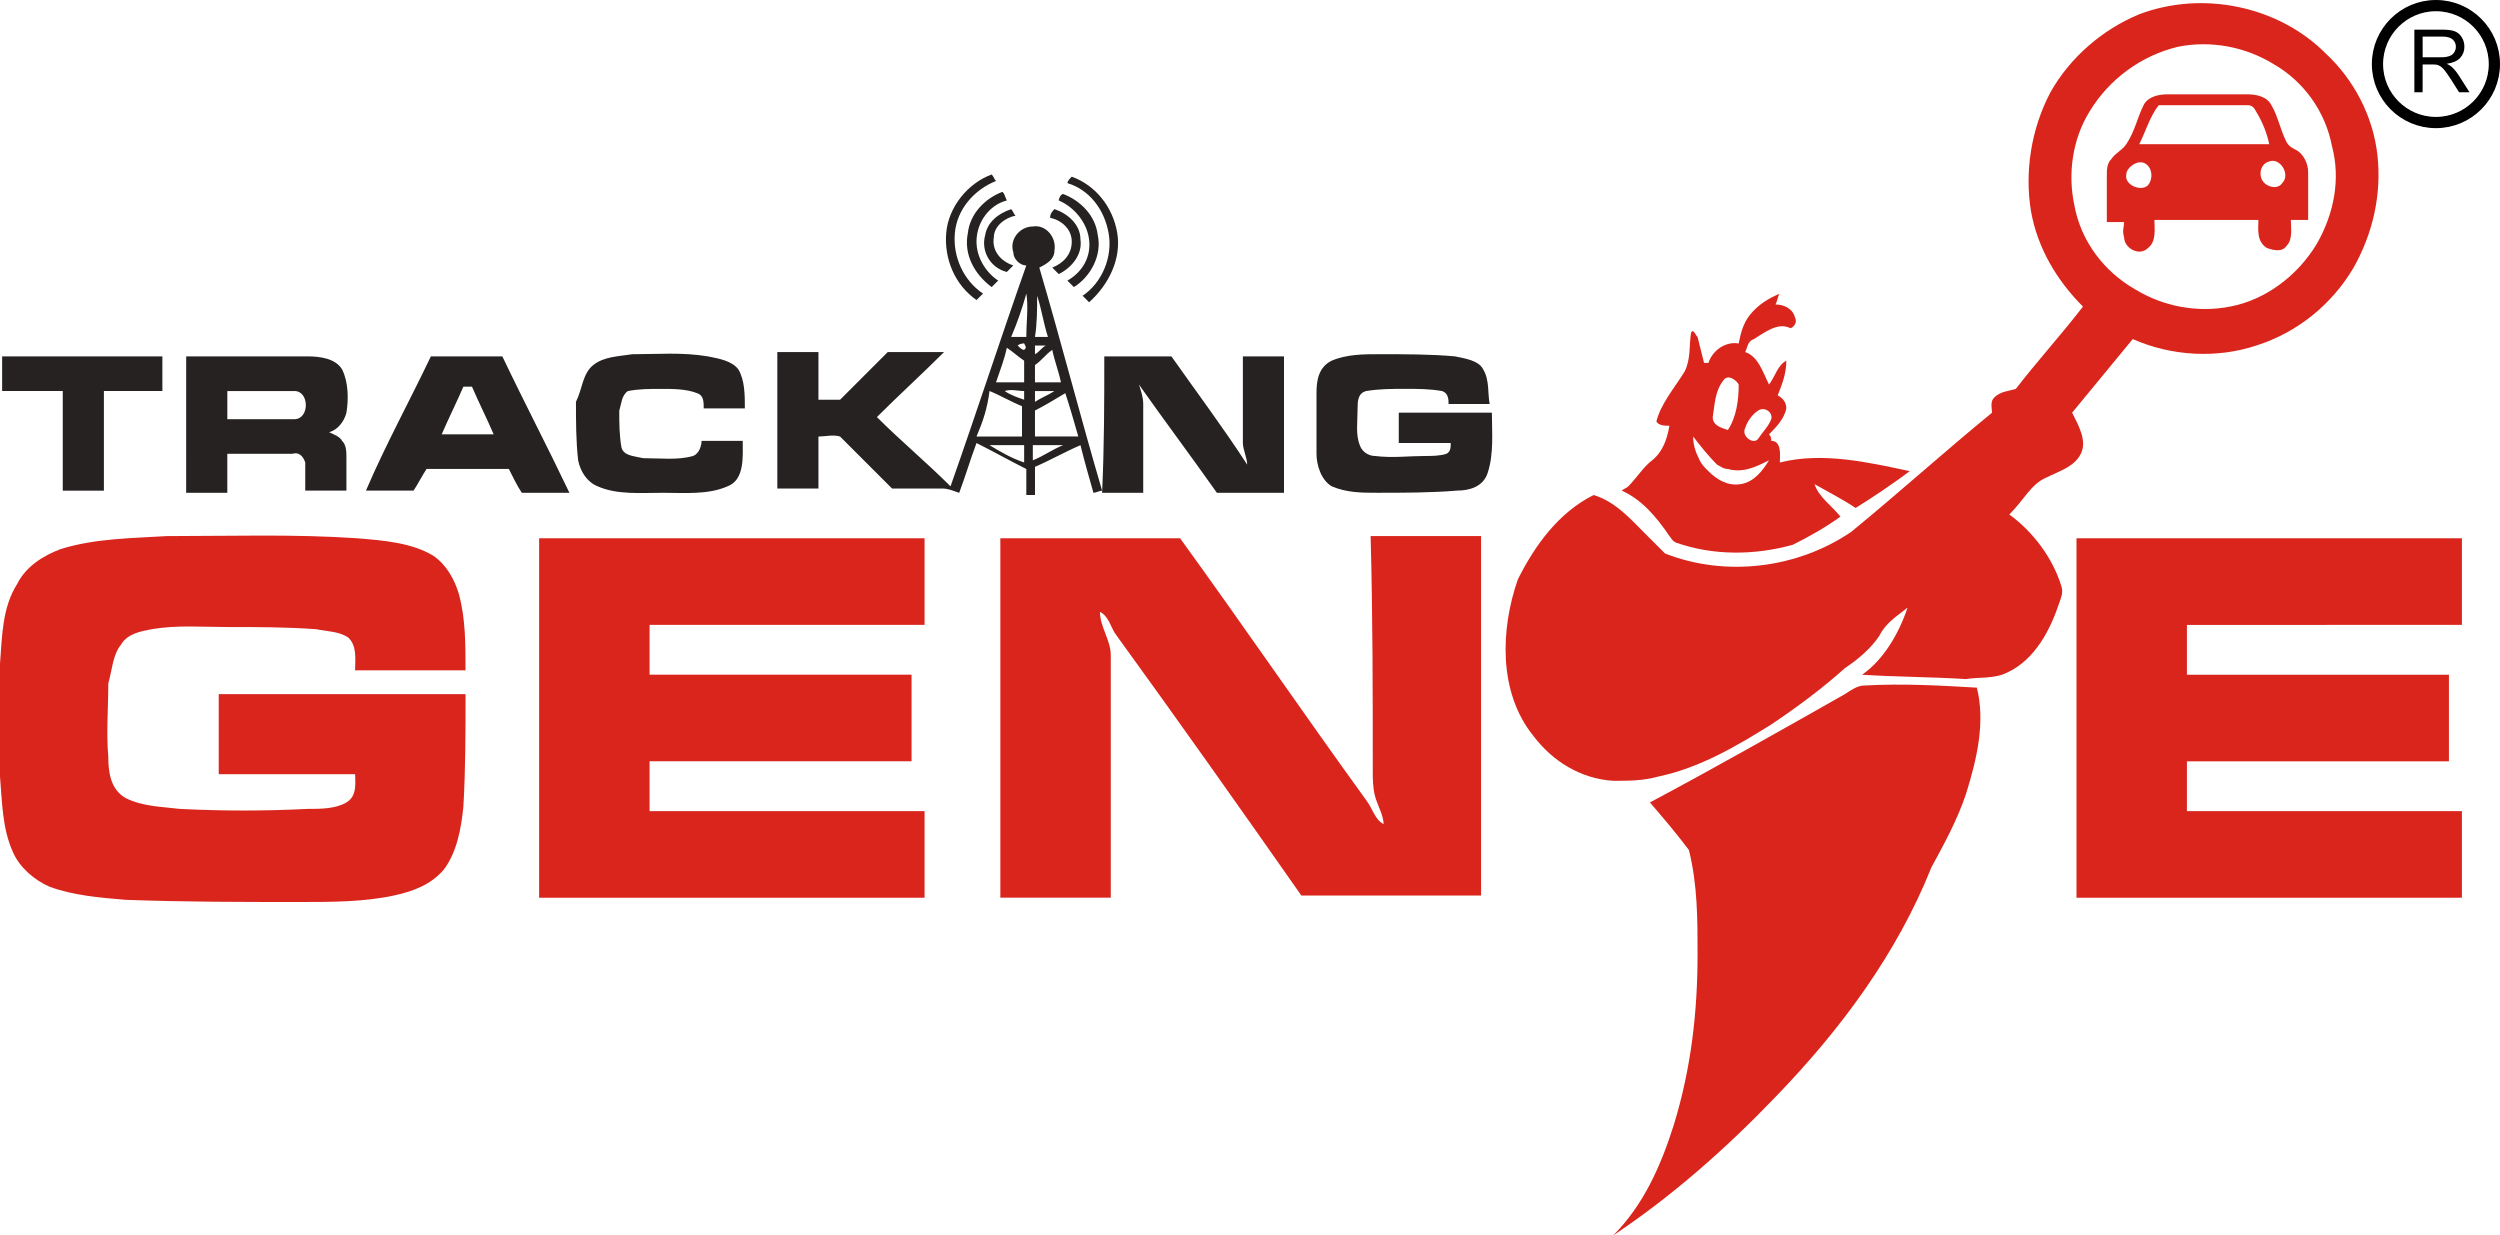
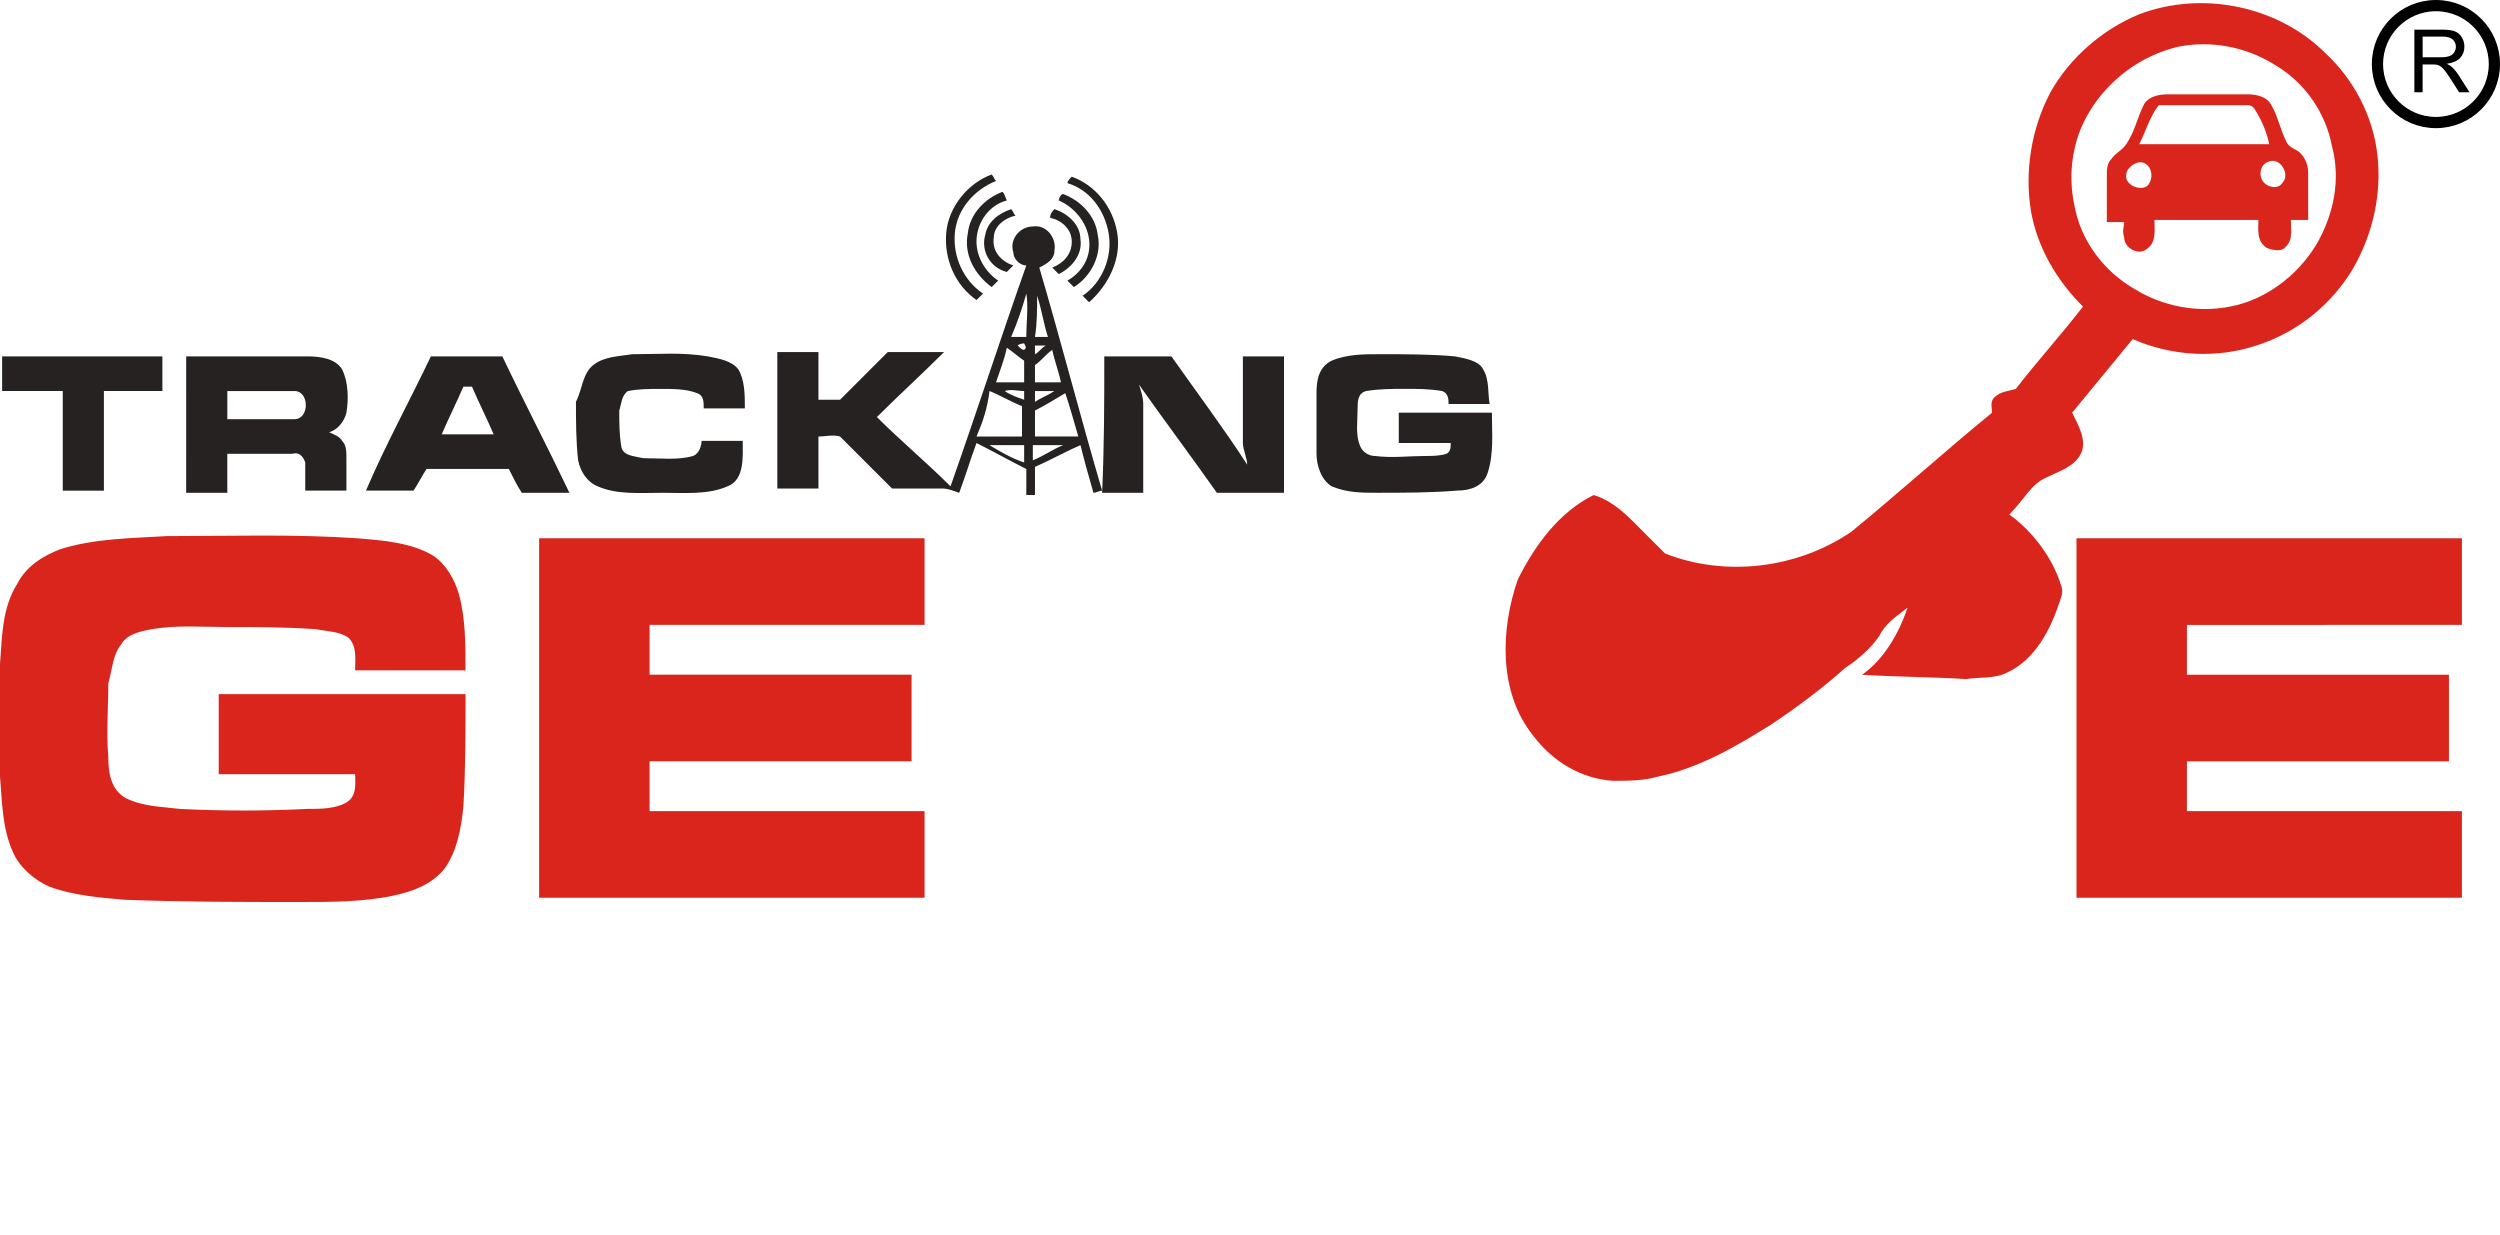
<svg xmlns="http://www.w3.org/2000/svg" version="1.1" id="Layer_1" x="0px" y="0px" width="111.314px" height="55.011px" viewBox="19.468 -0.076 111.314 55.011" enable-background="new 19.468 -0.076 111.314 55.011" xml:space="preserve">
  <g>
-     <path fill="#252221" d="M61.599,10.297c0.097-1.157,0.964-2.218,2.024-2.604c0.097,0.097,0.097,0.192,0.193,0.289   c-0.965,0.385-1.736,1.253-1.832,2.314c-0.097,1.06,0.386,2.12,1.253,2.699c-0.097,0.096-0.193,0.193-0.289,0.289   C61.984,12.61,61.502,11.454,61.599,10.297 M66.997,8.079c0-0.097,0.097-0.193,0.192-0.289c1.061,0.386,1.832,1.35,2.025,2.507   c0.192,1.156-0.386,2.313-1.253,3.085c-0.097-0.097-0.193-0.192-0.289-0.289c0.867-0.579,1.35-1.736,1.156-2.796   C68.637,9.235,67.962,8.368,66.997,8.079 M62.563,10.297c0.097-0.867,0.771-1.543,1.543-1.833c0.096,0.097,0.096,0.193,0.192,0.386   c-0.771,0.192-1.351,0.965-1.351,1.832c0,0.675,0.386,1.35,0.965,1.735c-0.098,0.097-0.193,0.192-0.29,0.29   C62.852,12.128,62.37,11.261,62.563,10.297 M66.611,8.851c0-0.097,0.097-0.289,0.193-0.289c0.771,0.289,1.445,0.964,1.542,1.832   c0.192,0.867-0.289,1.831-1.062,2.313c-0.096-0.097-0.192-0.192-0.289-0.289c0.676-0.386,1.061-1.061,0.965-1.831   C67.865,9.815,67.287,9.14,66.611,8.851 M63.334,10.394c0.097-0.578,0.578-0.964,1.157-1.157c0.097,0.097,0.097,0.193,0.192,0.289   c-0.481,0.098-0.964,0.482-0.964,0.965c-0.097,0.578,0.289,1.061,0.867,1.253c-0.097,0.097-0.192,0.192-0.289,0.289   C63.526,11.839,63.141,11.067,63.334,10.394 M66.419,9.235c0.578,0.194,1.157,0.675,1.157,1.351   c0.097,0.675-0.387,1.253-0.965,1.542c-0.097-0.097-0.193-0.193-0.289-0.289c0.482-0.192,0.867-0.578,0.867-1.156   s-0.481-0.964-0.964-1.062C66.227,9.43,66.322,9.332,66.419,9.235 M64.588,11.164c-0.192-0.578,0.289-1.156,0.867-1.156   c0.578-0.097,1.06,0.481,0.964,1.06c0,0.386-0.289,0.578-0.675,0.771c0.964,3.278,1.832,6.652,2.796,9.931   c-0.097,0-0.289,0.097-0.386,0.097c-0.192-0.675-0.386-1.35-0.578-2.121c-0.676,0.289-1.351,0.675-2.025,0.964   c0,0.386,0,0.867,0,1.253c-0.097,0-0.289,0-0.386,0c0-0.386,0-0.771,0-1.156c-0.771-0.386-1.445-0.771-2.218-1.157   c-0.289,0.772-0.481,1.447-0.771,2.218c-0.289-0.097-0.481-0.193-0.771-0.193c-0.772,0-1.447,0-2.218,0   c-0.771-0.771-1.542-1.542-2.314-2.313c-0.289-0.098-0.675,0-0.964,0c0,0.771,0,1.542,0,2.313c-0.578,0-1.253,0-1.831,0   c0-2.024,0-4.049,0-6.074c0.578,0,1.253,0,1.831,0c0,0.675,0,1.446,0,2.121c0.289,0,0.675,0,0.964,0   c0.676-0.675,1.447-1.446,2.121-2.121c0.867,0,1.736,0,2.507,0c-0.964,0.965-2.025,1.929-2.989,2.893   c1.06,1.061,2.218,2.024,3.278,3.085c1.156-3.278,2.218-6.556,3.374-9.834C64.877,11.742,64.588,11.454,64.588,11.164    M65.166,12.997c-0.192,0.675-0.386,1.253-0.675,1.928c0.192,0,0.386,0,0.675,0C65.166,14.25,65.263,13.575,65.166,12.997    M65.647,13.093c0,0.578,0,1.253-0.097,1.832c0.193,0,0.386,0,0.578,0C65.937,14.346,65.841,13.671,65.647,13.093 M64.78,15.31   c0.097,0.097,0.193,0.193,0.289,0.193c0.097-0.097,0.097-0.097,0-0.289C65.069,15.213,64.877,15.213,64.78,15.31 M65.551,15.31   c0,0.097,0,0.289,0,0.386c0.193-0.097,0.289-0.289,0.482-0.386C65.841,15.31,65.744,15.31,65.551,15.31 M63.816,16.949   c0.385,0,0.867,0,1.253,0c0-0.289,0-0.578,0-0.965c-0.289-0.192-0.481-0.385-0.772-0.578C64.202,15.889,64.01,16.371,63.816,16.949    M65.551,16.178c0,0.289,0,0.482,0,0.771c0.386,0,0.771,0,1.156,0c-0.097-0.481-0.289-0.965-0.386-1.446   C66.033,15.695,65.841,15.984,65.551,16.178 M64.202,17.335c0.289,0.193,0.578,0.289,0.867,0.386c0-0.097,0-0.289,0-0.386   C64.78,17.335,64.491,17.238,64.202,17.335 M65.551,17.335c0,0.193,0,0.289,0,0.481c0.289-0.192,0.578-0.289,0.867-0.481   C66.13,17.335,65.841,17.335,65.551,17.335 M62.948,19.36c0.675,0,1.351,0,2.025,0c0-0.483,0-0.868,0-1.351   c-0.481-0.192-0.964-0.481-1.446-0.675C63.43,18.105,63.237,18.684,62.948,19.36 M65.551,18.202c0,0.386,0,0.771,0,1.157   c0.675,0,1.253,0,1.929,0c-0.194-0.676-0.386-1.351-0.579-1.929C66.419,17.721,65.937,18.009,65.551,18.202 M63.526,19.745   c0.481,0.289,0.965,0.578,1.543,0.771c0-0.289,0-0.481,0-0.771C64.491,19.745,64.01,19.745,63.526,19.745 M65.455,19.745   c0,0.193,0,0.482,0,0.675c0.481-0.192,0.867-0.481,1.35-0.675C66.419,19.745,65.937,19.745,65.455,19.745 M45.884,16.178   c0.481-0.386,1.156-0.386,1.735-0.482c1.157,0,2.218-0.097,3.375,0.097c0.481,0.097,1.06,0.192,1.35,0.579   c0.289,0.481,0.289,1.156,0.289,1.735c-0.578,0-1.253,0-1.832,0c0-0.289,0-0.578-0.289-0.675c-0.482-0.192-1.061-0.192-1.639-0.192   c-0.481,0-0.964,0-1.447,0.097c-0.289,0.193-0.289,0.578-0.385,0.867c0,0.578,0,1.061,0.097,1.639   c0.097,0.387,0.579,0.387,0.965,0.482c0.771,0,1.542,0.097,2.217-0.097c0.289-0.097,0.386-0.483,0.386-0.675   c0.578,0,1.254,0,1.832,0c0,0.675,0.097,1.735-0.675,2.024c-0.868,0.386-1.929,0.289-2.893,0.289s-2.025,0.097-2.893-0.289   c-0.481-0.193-0.771-0.675-0.867-1.156c-0.097-0.868-0.097-1.736-0.097-2.604C45.402,17.238,45.402,16.563,45.884,16.178    M78.76,15.984c0.675-0.289,1.445-0.289,2.121-0.289c1.156,0,2.313,0,3.374,0.097c0.481,0.097,1.06,0.192,1.253,0.579   c0.289,0.481,0.192,1.06,0.289,1.542c-0.578,0-1.253,0-1.831,0c0-0.192,0-0.481-0.289-0.578c-0.579-0.097-1.061-0.097-1.64-0.097   s-1.156,0-1.736,0.097c-0.385,0.097-0.385,0.481-0.385,0.771c0,0.578-0.096,1.157,0.097,1.639c0.097,0.289,0.386,0.482,0.676,0.482   c0.771,0.097,1.541,0,2.216,0c0.289,0,0.675,0,0.965-0.097c0.192-0.097,0.192-0.289,0.192-0.482c-0.771,0-1.542,0-2.313,0   c0-0.482,0-0.868,0-1.351c1.349,0,2.796,0,4.146,0c0,0.868,0.097,1.833-0.193,2.7c-0.192,0.578-0.771,0.771-1.349,0.771   c-1.158,0.097-2.411,0.097-3.568,0.097c-0.675,0-1.35,0-2.024-0.289c-0.481-0.289-0.675-0.964-0.675-1.445c0-0.867,0-1.833,0-2.7   C78.085,16.853,78.181,16.274,78.76,15.984 M19.563,15.792c2.411,0,4.724,0,7.135,0c0,0.482,0,1.061,0,1.543   c-0.867,0-1.735,0-2.604,0c0,1.445,0,2.989,0,4.435c-0.578,0-1.253,0-1.832,0c0-1.445,0-2.989,0-4.435c-0.868,0-1.736,0-2.699,0   C19.563,16.853,19.563,16.274,19.563,15.792 M27.758,15.792c1.832,0,3.568,0,5.399,0c0.578,0,1.253,0.097,1.542,0.579   c0.29,0.578,0.29,1.35,0.194,1.928c-0.097,0.386-0.386,0.771-0.772,0.867c0.193,0.098,0.482,0.194,0.578,0.387   c0.194,0.192,0.194,0.481,0.194,0.771c0,0.481,0,0.964,0,1.445c-0.579,0-1.254,0-1.833,0c0-0.386,0-0.867,0-1.253   c-0.097-0.289-0.289-0.481-0.578-0.385c-0.964,0-1.929,0-2.893,0c0,0.578,0,1.156,0,1.735c-0.578,0-1.253,0-1.832,0   C27.758,19.745,27.758,17.816,27.758,15.792 M29.59,17.335c0,0.386,0,0.771,0,1.253c0.964,0,2.025,0,2.989,0   c0.675,0,0.675-1.253,0-1.253C31.615,17.335,30.65,17.335,29.59,17.335 M38.653,15.792c1.061,0,2.12,0,3.182,0   c0.964,2.024,2.023,4.05,2.987,6.074c-0.675,0-1.445,0-2.12,0c-0.193-0.289-0.386-0.675-0.578-1.061c-1.254,0-2.41,0-3.663,0   c-0.193,0.289-0.387,0.675-0.579,0.964c-0.675,0-1.445,0-2.12,0C36.628,19.745,37.688,17.816,38.653,15.792 M40.099,17.142   c-0.289,0.675-0.675,1.446-0.964,2.122c0.771,0,1.542,0,2.314,0c-0.289-0.676-0.676-1.447-0.965-2.122   C40.292,17.142,40.195,17.142,40.099,17.142 M68.637,15.792c0.964,0,2.025,0,2.989,0c1.156,1.639,2.313,3.182,3.374,4.82   c0-0.289-0.192-0.675-0.192-0.964c0-1.254,0-2.604,0-3.855c0.578,0,1.253,0,1.831,0c0,2.023,0,4.049,0,6.073   c-0.964,0-2.024,0-2.988,0c-1.157-1.639-2.314-3.182-3.472-4.82c0.097,0.289,0.192,0.578,0.192,0.867c0,1.351,0,2.604,0,3.953   c-0.578,0-1.253,0-1.831,0C68.637,19.745,68.637,17.816,68.637,15.792L68.637,15.792z" />
+     <path fill="#252221" d="M61.599,10.297c0.097-1.157,0.964-2.218,2.024-2.604c0.097,0.097,0.097,0.192,0.193,0.289   c-0.965,0.385-1.736,1.253-1.832,2.314c-0.097,1.06,0.386,2.12,1.253,2.699c-0.097,0.096-0.193,0.193-0.289,0.289   C61.984,12.61,61.502,11.454,61.599,10.297 M66.997,8.079c0-0.097,0.097-0.193,0.192-0.289c1.061,0.386,1.832,1.35,2.025,2.507   c0.192,1.156-0.386,2.313-1.253,3.085c-0.097-0.097-0.193-0.192-0.289-0.289c0.867-0.579,1.35-1.736,1.156-2.796   C68.637,9.235,67.962,8.368,66.997,8.079 M62.563,10.297c0.097-0.867,0.771-1.543,1.543-1.833c0.096,0.097,0.096,0.193,0.192,0.386   c-0.771,0.192-1.351,0.965-1.351,1.832c0,0.675,0.386,1.35,0.965,1.735c-0.098,0.097-0.193,0.192-0.29,0.29   C62.852,12.128,62.37,11.261,62.563,10.297 M66.611,8.851c0-0.097,0.097-0.289,0.193-0.289c0.771,0.289,1.445,0.964,1.542,1.832   c0.192,0.867-0.289,1.831-1.062,2.313c-0.096-0.097-0.192-0.192-0.289-0.289c0.676-0.386,1.061-1.061,0.965-1.831   C67.865,9.815,67.287,9.14,66.611,8.851 M63.334,10.394c0.097-0.578,0.578-0.964,1.157-1.157c0.097,0.097,0.097,0.193,0.192,0.289   c-0.481,0.098-0.964,0.482-0.964,0.965c-0.097,0.578,0.289,1.061,0.867,1.253c-0.097,0.097-0.192,0.192-0.289,0.289   C63.526,11.839,63.141,11.067,63.334,10.394 M66.419,9.235c0.578,0.194,1.157,0.675,1.157,1.351   c0.097,0.675-0.387,1.253-0.965,1.542c-0.097-0.097-0.193-0.193-0.289-0.289c0.482-0.192,0.867-0.578,0.867-1.156   s-0.481-0.964-0.964-1.062C66.227,9.43,66.322,9.332,66.419,9.235 M64.588,11.164c-0.192-0.578,0.289-1.156,0.867-1.156   c0.578-0.097,1.06,0.481,0.964,1.06c0,0.386-0.289,0.578-0.675,0.771c0.964,3.278,1.832,6.652,2.796,9.931   c-0.097,0-0.289,0.097-0.386,0.097c-0.192-0.675-0.386-1.35-0.578-2.121c-0.676,0.289-1.351,0.675-2.025,0.964   c0,0.386,0,0.867,0,1.253c-0.097,0-0.289,0-0.386,0c0-0.386,0-0.771,0-1.156c-0.771-0.386-1.445-0.771-2.218-1.157   c-0.289,0.772-0.481,1.447-0.771,2.218c-0.289-0.097-0.481-0.193-0.771-0.193c-0.772,0-1.447,0-2.218,0   c-0.771-0.771-1.542-1.542-2.314-2.313c-0.289-0.098-0.675,0-0.964,0c0,0.771,0,1.542,0,2.313c-0.578,0-1.253,0-1.831,0   c0-2.024,0-4.049,0-6.074c0.578,0,1.253,0,1.831,0c0,0.675,0,1.446,0,2.121c0.289,0,0.675,0,0.964,0   c0.676-0.675,1.447-1.446,2.121-2.121c0.867,0,1.736,0,2.507,0c-0.964,0.965-2.025,1.929-2.989,2.893   c1.06,1.061,2.218,2.024,3.278,3.085c1.156-3.278,2.218-6.556,3.374-9.834C64.877,11.742,64.588,11.454,64.588,11.164    M65.166,12.997c-0.192,0.675-0.386,1.253-0.675,1.928c0.192,0,0.386,0,0.675,0C65.166,14.25,65.263,13.575,65.166,12.997    M65.647,13.093c0,0.578,0,1.253-0.097,1.832c0.193,0,0.386,0,0.578,0C65.937,14.346,65.841,13.671,65.647,13.093 M64.78,15.31   c0.097,0.097,0.193,0.193,0.289,0.193c0.097-0.097,0.097-0.097,0-0.289C65.069,15.213,64.877,15.213,64.78,15.31 M65.551,15.31   c0,0.097,0,0.289,0,0.386c0.193-0.097,0.289-0.289,0.482-0.386C65.841,15.31,65.744,15.31,65.551,15.31 M63.816,16.949   c0.385,0,0.867,0,1.253,0c0-0.289,0-0.578,0-0.965c-0.289-0.192-0.481-0.385-0.772-0.578C64.202,15.889,64.01,16.371,63.816,16.949    M65.551,16.178c0,0.289,0,0.482,0,0.771c0.386,0,0.771,0,1.156,0c-0.097-0.481-0.289-0.965-0.386-1.446   C66.033,15.695,65.841,15.984,65.551,16.178 M64.202,17.335c0.289,0.193,0.578,0.289,0.867,0.386c0-0.097,0-0.289,0-0.386   C64.78,17.335,64.491,17.238,64.202,17.335 M65.551,17.335c0,0.193,0,0.289,0,0.481c0.289-0.192,0.578-0.289,0.867-0.481   C66.13,17.335,65.841,17.335,65.551,17.335 M62.948,19.36c0.675,0,1.351,0,2.025,0c0-0.483,0-0.868,0-1.351   c-0.481-0.192-0.964-0.481-1.446-0.675C63.43,18.105,63.237,18.684,62.948,19.36 M65.551,18.202c0,0.386,0,0.771,0,1.157   c0.675,0,1.253,0,1.929,0c-0.194-0.676-0.386-1.351-0.579-1.929C66.419,17.721,65.937,18.009,65.551,18.202 M63.526,19.745   c0.481,0.289,0.965,0.578,1.543,0.771c0-0.289,0-0.481,0-0.771C64.491,19.745,64.01,19.745,63.526,19.745 M65.455,19.745   c0,0.193,0,0.482,0,0.675c0.481-0.192,0.867-0.481,1.35-0.675C66.419,19.745,65.937,19.745,65.455,19.745 M45.884,16.178   c0.481-0.386,1.156-0.386,1.735-0.482c1.157,0,2.218-0.097,3.375,0.097c0.481,0.097,1.06,0.192,1.35,0.579   c0.289,0.481,0.289,1.156,0.289,1.735c-0.578,0-1.253,0-1.832,0c0-0.289,0-0.578-0.289-0.675c-0.482-0.192-1.061-0.192-1.639-0.192   c-0.481,0-0.964,0-1.447,0.097c-0.289,0.193-0.289,0.578-0.385,0.867c0,0.578,0,1.061,0.097,1.639   c0.097,0.387,0.579,0.387,0.965,0.482c0.771,0,1.542,0.097,2.217-0.097c0.289-0.097,0.386-0.483,0.386-0.675   c0.578,0,1.254,0,1.832,0c0,0.675,0.097,1.735-0.675,2.024c-0.868,0.386-1.929,0.289-2.893,0.289s-2.025,0.097-2.893-0.289   c-0.481-0.193-0.771-0.675-0.867-1.156c-0.097-0.868-0.097-1.736-0.097-2.604C45.402,17.238,45.402,16.563,45.884,16.178    M78.76,15.984c0.675-0.289,1.445-0.289,2.121-0.289c1.156,0,2.313,0,3.374,0.097c0.481,0.097,1.06,0.192,1.253,0.579   c0.289,0.481,0.192,1.06,0.289,1.542c-0.578,0-1.253,0-1.831,0c0-0.192,0-0.481-0.289-0.578c-0.579-0.097-1.061-0.097-1.64-0.097   s-1.156,0-1.736,0.097c-0.385,0.097-0.385,0.481-0.385,0.771c0,0.578-0.096,1.157,0.097,1.639c0.097,0.289,0.386,0.482,0.676,0.482   c0.771,0.097,1.541,0,2.216,0c0.289,0,0.675,0,0.965-0.097c0.192-0.097,0.192-0.289,0.192-0.482c-0.771,0-1.542,0-2.313,0   c0-0.482,0-0.868,0-1.351c1.349,0,2.796,0,4.146,0c0,0.868,0.097,1.833-0.193,2.7c-0.192,0.578-0.771,0.771-1.349,0.771   c-1.158,0.097-2.411,0.097-3.568,0.097c-0.675,0-1.35,0-2.024-0.289c-0.481-0.289-0.675-0.964-0.675-1.445c0-0.867,0-1.833,0-2.7   C78.085,16.853,78.181,16.274,78.76,15.984 M19.563,15.792c2.411,0,4.724,0,7.135,0c0,0.482,0,1.061,0,1.543   c-0.867,0-1.735,0-2.604,0c0,1.445,0,2.989,0,4.435c-0.578,0-1.253,0-1.832,0c0-1.445,0-2.989,0-4.435c-0.868,0-1.736,0-2.699,0   M27.758,15.792c1.832,0,3.568,0,5.399,0c0.578,0,1.253,0.097,1.542,0.579   c0.29,0.578,0.29,1.35,0.194,1.928c-0.097,0.386-0.386,0.771-0.772,0.867c0.193,0.098,0.482,0.194,0.578,0.387   c0.194,0.192,0.194,0.481,0.194,0.771c0,0.481,0,0.964,0,1.445c-0.579,0-1.254,0-1.833,0c0-0.386,0-0.867,0-1.253   c-0.097-0.289-0.289-0.481-0.578-0.385c-0.964,0-1.929,0-2.893,0c0,0.578,0,1.156,0,1.735c-0.578,0-1.253,0-1.832,0   C27.758,19.745,27.758,17.816,27.758,15.792 M29.59,17.335c0,0.386,0,0.771,0,1.253c0.964,0,2.025,0,2.989,0   c0.675,0,0.675-1.253,0-1.253C31.615,17.335,30.65,17.335,29.59,17.335 M38.653,15.792c1.061,0,2.12,0,3.182,0   c0.964,2.024,2.023,4.05,2.987,6.074c-0.675,0-1.445,0-2.12,0c-0.193-0.289-0.386-0.675-0.578-1.061c-1.254,0-2.41,0-3.663,0   c-0.193,0.289-0.387,0.675-0.579,0.964c-0.675,0-1.445,0-2.12,0C36.628,19.745,37.688,17.816,38.653,15.792 M40.099,17.142   c-0.289,0.675-0.675,1.446-0.964,2.122c0.771,0,1.542,0,2.314,0c-0.289-0.676-0.676-1.447-0.965-2.122   C40.292,17.142,40.195,17.142,40.099,17.142 M68.637,15.792c0.964,0,2.025,0,2.989,0c1.156,1.639,2.313,3.182,3.374,4.82   c0-0.289-0.192-0.675-0.192-0.964c0-1.254,0-2.604,0-3.855c0.578,0,1.253,0,1.831,0c0,2.023,0,4.049,0,6.073   c-0.964,0-2.024,0-2.988,0c-1.157-1.639-2.314-3.182-3.472-4.82c0.097,0.289,0.192,0.578,0.192,0.867c0,1.351,0,2.604,0,3.953   c-0.578,0-1.253,0-1.831,0C68.637,19.745,68.637,17.816,68.637,15.792L68.637,15.792z" />
    <g>
      <path fill="#DA251D" d="M24.865,28.614c0.29-0.481,0.868-0.578,1.351-0.674c1.156-0.193,2.218-0.097,3.374-0.097    c1.35,0,2.604,0,3.952,0.097c0.483,0.097,1.062,0.097,1.447,0.385c0.385,0.386,0.289,0.964,0.289,1.447c1.639,0,3.278,0,4.917,0    c0-1.158,0-2.314-0.289-3.374c-0.192-0.676-0.578-1.351-1.156-1.736c-0.964-0.578-2.218-0.675-3.374-0.771    c-2.796-0.192-5.688-0.097-8.484-0.097c-1.542,0.097-3.182,0.097-4.724,0.578c-0.771,0.289-1.543,0.771-1.929,1.542    c-0.675,1.061-0.675,2.314-0.771,3.566c0,1.64,0,3.375,0,5.014c0.097,1.157,0.097,2.314,0.578,3.374    c0.289,0.675,0.964,1.255,1.64,1.543c1.061,0.385,2.217,0.481,3.374,0.578c2.603,0.097,5.206,0.097,7.809,0.097    c1.351,0,2.796,0,4.146-0.29c0.868-0.192,1.64-0.481,2.218-1.157c0.578-0.771,0.771-1.831,0.867-2.796    c0.097-1.639,0.097-3.374,0.097-5.013c-3.664,0-7.327,0-10.99,0c0,1.156,0,2.411,0,3.567c2.025,0,4.049,0,6.074,0    c0,0.386,0.097,0.964-0.385,1.254c-0.482,0.29-1.157,0.29-1.736,0.29c-1.928,0.096-3.76,0.096-5.688,0    c-0.771-0.098-1.638-0.098-2.409-0.483c-0.676-0.385-0.772-1.156-0.772-1.831c-0.097-1.061,0-2.217,0-3.278    C24.48,29.676,24.48,29.096,24.865,28.614z" />
-       <path fill="#DA251D" d="M93.8,23.794c0.097,0.097,0.097,0.192,0.289,0.289c1.639,0.578,3.471,0.578,5.206,0.097    c0.772-0.386,1.447-0.771,2.121-1.253c-0.385-0.481-0.964-0.868-1.156-1.447c0.675,0.386,1.254,0.675,1.831,1.062    c0.772-0.482,1.64-1.062,2.411-1.64c-1.832-0.386-3.855-0.867-5.785-0.386c0-0.289,0.097-0.964-0.385-0.964    c0-0.097,0-0.192-0.097-0.289c0.289-0.29,0.675-0.675,0.771-1.157c0-0.289-0.193-0.481-0.386-0.578    c0.192-0.482,0.386-0.964,0.386-1.542c-0.386,0.192-0.482,0.675-0.771,1.06c-0.29-0.578-0.482-1.253-1.06-1.445    c0.097-0.193,0.097-0.482,0.385-0.579c0.482-0.289,1.06-0.771,1.639-0.482c0.192-0.097,0.289-0.289,0.192-0.481    c-0.097-0.386-0.481-0.578-0.867-0.578c0.097-0.192,0.097-0.386,0.192-0.481c-0.481,0.193-0.964,0.481-1.349,0.964    c-0.29,0.386-0.386,0.771-0.483,1.253c-0.578-0.097-1.156,0.289-1.349,0.868c-0.097,0-0.193,0-0.193,0    c-0.097-0.387-0.192-0.772-0.289-1.157c-0.097-0.097-0.192-0.386-0.289-0.193c-0.097,0.578,0,1.156-0.29,1.736    c-0.482,0.771-1.061,1.445-1.254,2.217c0.097,0.192,0.385,0.192,0.579,0.192c-0.097,0.579-0.29,1.157-0.772,1.543    c-0.386,0.289-0.675,0.771-1.06,1.156c-0.098,0.097-0.193,0.097-0.29,0.192C92.546,22.154,93.221,22.927,93.8,23.794z     M97.175,18.974c0.097-0.289,0.289-0.578,0.578-0.771c0.29-0.193,0.675,0.097,0.578,0.386s-0.386,0.578-0.578,0.867    C97.56,19.745,96.981,19.36,97.175,18.974z M96.209,16.853c0.193-0.289,0.579,0,0.676,0.192c0,0.675-0.097,1.446-0.482,2.025    c-0.29-0.098-0.675-0.193-0.675-0.579C95.824,17.913,95.824,17.335,96.209,16.853z M95.92,20.612    c0.193,0.097,0.289,0.193,0.482,0.193c0.675,0.193,1.254-0.097,1.832-0.386l0,0l0,0c-0.29,0.481-0.675,0.964-1.254,1.06    c-0.579,0.097-1.061-0.192-1.446-0.578c-0.193-0.192-0.29-0.289-0.386-0.481c-0.192-0.386-0.289-0.675-0.289-1.06    C95.149,19.745,95.535,20.228,95.92,20.612z" />
      <path fill="#DA251D" d="M48.391,33.82c3.856,0,7.809,0,11.665,0c0-1.253,0-2.604,0-3.855c-3.856,0-7.809,0-11.665,0    c0-0.771,0-1.447,0-2.218c4.049,0,8.194,0,12.244,0c0-1.253,0-2.604,0-3.856c-5.688,0-11.474,0-17.162,0    c0,5.303,0,10.604,0,16.004c5.688,0,11.474,0,17.162,0c0-1.254,0-2.604,0-3.855c-4.05,0-8.195,0-12.244,0    C48.391,35.267,48.391,34.592,48.391,33.82z" />
      <path fill="#DA251D" d="M129.086,27.747c0-1.253,0-2.604,0-3.856c-5.688,0-11.473,0-17.161,0c0,5.303,0,10.604,0,16.004    c5.688,0,11.473,0,17.161,0c0-1.253,0-2.604,0-3.855c-4.05,0-8.195,0-12.244,0c0-0.771,0-1.447,0-2.218c3.856,0,7.809,0,11.666,0    c0-1.253,0-2.604,0-3.855c-3.856,0-7.809,0-11.666,0c0-0.771,0-1.447,0-2.218C120.891,27.747,124.94,27.747,129.086,27.747z" />
      <path fill="#DA251D" d="M110.575,21.191c0.578-0.289,1.253-0.481,1.542-1.06c0.289-0.579-0.097-1.255-0.386-1.833    c0.868-1.06,1.832-2.217,2.699-3.277c1.736,0.771,3.761,0.867,5.496,0.289c1.831-0.578,3.374-1.831,4.338-3.471    c0.867-1.542,1.253-3.277,1.06-5.013c-0.193-1.736-1.06-3.374-2.313-4.532c-2.121-2.12-5.495-2.796-8.291-1.735    c-1.639,0.675-3.086,1.928-3.953,3.471c-0.867,1.639-1.157,3.567-0.867,5.302c0.29,1.64,1.157,3.086,2.313,4.243    c-0.964,1.253-2.023,2.411-2.988,3.664c-0.29,0.097-0.675,0.097-0.965,0.386c-0.192,0.192-0.097,0.481-0.097,0.675    c-2.12,1.736-4.146,3.567-6.267,5.304c-2.41,1.638-5.591,2.023-8.291,0.964c-0.289-0.289-0.578-0.578-0.868-0.867    c-0.674-0.675-1.349-1.447-2.313-1.736c-1.543,0.772-2.604,2.218-3.374,3.76c-0.772,2.218-0.868,5.014,0.675,6.942    c0.867,1.156,2.12,1.928,3.567,2.023c0.675,0,1.349,0,2.023-0.192c1.832-0.385,3.471-1.349,5.014-2.313    c1.156-0.771,2.314-1.639,3.278-2.506c0.578-0.387,1.156-0.868,1.541-1.447c0.29-0.578,0.772-0.867,1.255-1.253    c-0.386,1.156-1.061,2.313-2.024,2.989c1.542,0.096,3.085,0.096,4.628,0.192c0.578-0.097,1.253,0,1.831-0.289    c1.253-0.579,1.929-1.929,2.314-3.085c0.097-0.289,0.192-0.482,0.097-0.772c-0.386-1.253-1.255-2.409-2.314-3.182    C109.611,22.154,109.9,21.479,110.575,21.191z M111.827,9.043c-0.289-1.35-0.097-2.893,0.675-4.146    c0.868-1.445,2.314-2.507,3.954-2.893c1.445-0.289,2.988,0,4.242,0.772c1.349,0.771,2.313,2.12,2.604,3.663    c0.385,1.445,0.097,2.989-0.675,4.338c-0.868,1.446-2.314,2.507-3.857,2.796c-1.445,0.289-2.987,0-4.241-0.771    C113.179,12.032,112.117,10.683,111.827,9.043z" />
      <path fill="#DA251D" d="M114.046,10.489c0,0.481,0.675,0.867,1.06,0.481c0.386-0.289,0.29-0.867,0.29-1.253    c1.542,0,3.085,0,4.628,0c0,0.385-0.097,0.964,0.385,1.253c0.29,0.097,0.675,0.193,0.867-0.097    c0.29-0.289,0.193-0.771,0.193-1.156c0.289,0,0.482,0,0.771,0c0-0.675,0-1.447,0-2.122c0-0.385-0.193-0.771-0.482-0.964    c-0.192-0.097-0.386-0.192-0.482-0.385c-0.289-0.578-0.385-1.157-0.674-1.64c-0.193-0.386-0.675-0.482-1.061-0.482    c-1.157,0-2.313,0-3.567,0c-0.386,0-0.868,0.097-1.061,0.482c-0.289,0.578-0.385,1.157-0.771,1.736    c-0.192,0.289-0.481,0.385-0.675,0.675c-0.192,0.193-0.192,0.481-0.192,0.771c0,0.675,0,1.351,0,2.025c0.289,0,0.482,0,0.771,0    C114.046,10.008,113.949,10.2,114.046,10.489z M121.083,8.079c-0.192,0.289-0.675,0.192-0.867-0.097s-0.097-0.771,0.289-0.867    C120.987,6.923,121.47,7.693,121.083,8.079z M115.588,4.608c1.35,0,2.604,0,3.953,0c0.193,0,0.29,0.097,0.386,0.289    c0.289,0.482,0.481,0.964,0.578,1.446c-1.929,0-3.855,0-5.784,0C115.01,5.765,115.202,5.091,115.588,4.608z M114.142,7.693    c0-0.193,0.192-0.386,0.386-0.481c0.578-0.289,0.964,0.481,0.578,0.964C114.817,8.465,114.046,8.176,114.142,7.693z" />
-       <path fill="#DA251D" d="M102.477,30.447c-0.29,0-0.578,0.192-0.867,0.385c-2.893,1.64-5.785,3.278-8.678,4.821    c0.579,0.674,1.157,1.349,1.736,2.12c0.385,1.543,0.385,3.086,0.385,4.628c0,2.603-0.289,5.109-1.06,7.616    c-0.579,1.832-1.351,3.567-2.699,4.917c2.604-1.735,5.013-3.856,7.23-6.169c2.893-2.989,5.399-6.363,6.941-10.221    c0.578-1.06,1.157-2.121,1.543-3.277c0.481-1.543,0.867-3.182,0.481-4.725C105.852,30.447,104.212,30.35,102.477,30.447z" />
-       <path fill="#DA251D" d="M80.591,34.206c0,0.385,0,0.771,0.098,1.157c0.097,0.386,0.385,0.867,0.385,1.254    c-0.385-0.193-0.482-0.675-0.772-1.061c-2.795-3.856-5.494-7.81-8.291-11.666c-2.699,0-5.303,0-8.002,0c0,5.303,0,10.604,0,16.004    c1.639,0,3.277,0,4.917,0c0-3.567,0-7.23,0-10.797c0-0.676-0.481-1.254-0.481-1.929c0.386,0.192,0.481,0.675,0.675,0.964    c2.796,3.855,5.592,7.81,8.292,11.666c2.698,0,5.302,0,8.001,0c0-5.303,0-10.605,0-16.004c-1.64,0-3.278,0-4.917,0    C80.591,27.361,80.591,30.735,80.591,34.206z" />
    </g>
    <g>
      <circle fill="none" stroke="#000000" stroke-width="0.5" stroke-miterlimit="10" cx="127.929" cy="2.777" r="2.603" />
      <g enable-background="new    ">
        <path d="M126.969,4.031V1.244h1.236c0.248,0,0.437,0.025,0.566,0.075c0.129,0.051,0.232,0.139,0.31,0.266s0.116,0.267,0.116,0.42     c0,0.198-0.064,0.364-0.192,0.5s-0.325,0.222-0.593,0.259c0.098,0.047,0.172,0.093,0.222,0.139     c0.108,0.099,0.21,0.223,0.307,0.37l0.484,0.759h-0.464l-0.368-0.58c-0.108-0.167-0.197-0.295-0.267-0.384     s-0.132-0.15-0.188-0.187c-0.055-0.035-0.11-0.06-0.168-0.074c-0.042-0.009-0.11-0.013-0.205-0.013h-0.428v1.237H126.969z      M127.338,2.475h0.793c0.168,0,0.3-0.018,0.396-0.053c0.095-0.034,0.167-0.09,0.216-0.167c0.05-0.076,0.074-0.16,0.074-0.25     c0-0.132-0.048-0.24-0.144-0.325s-0.246-0.127-0.453-0.127h-0.882V2.475z" />
      </g>
    </g>
  </g>
</svg>